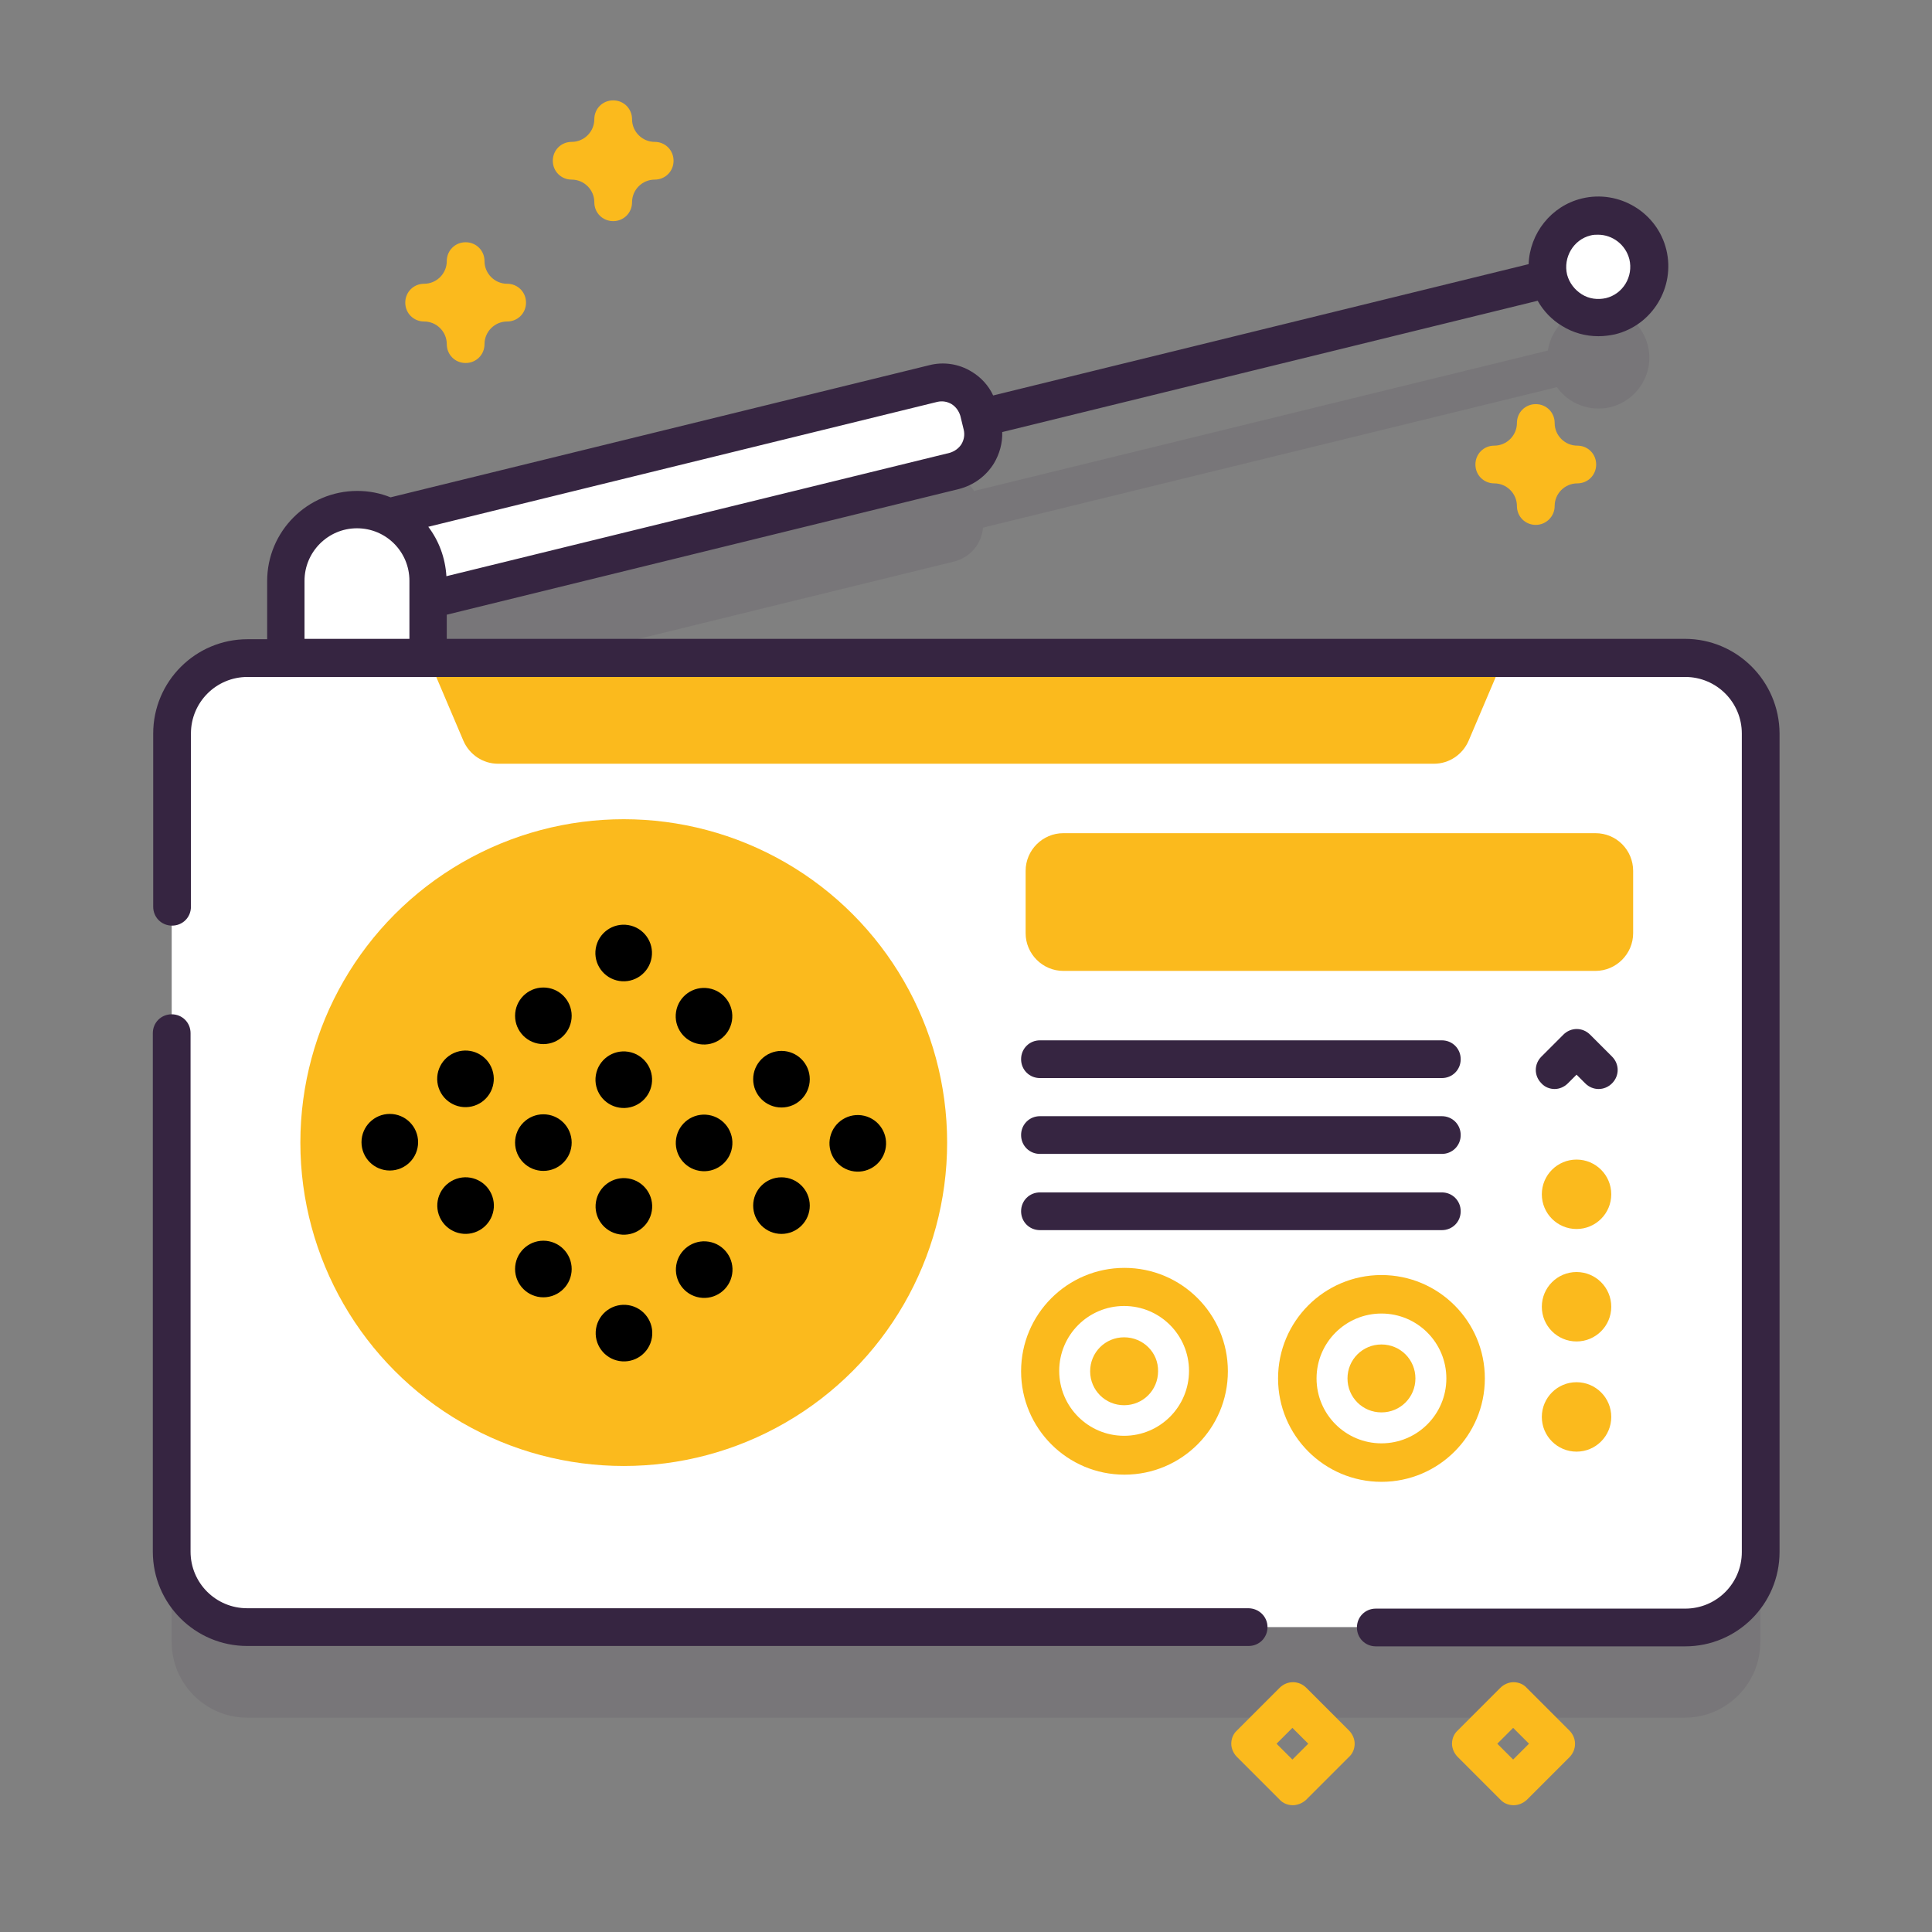
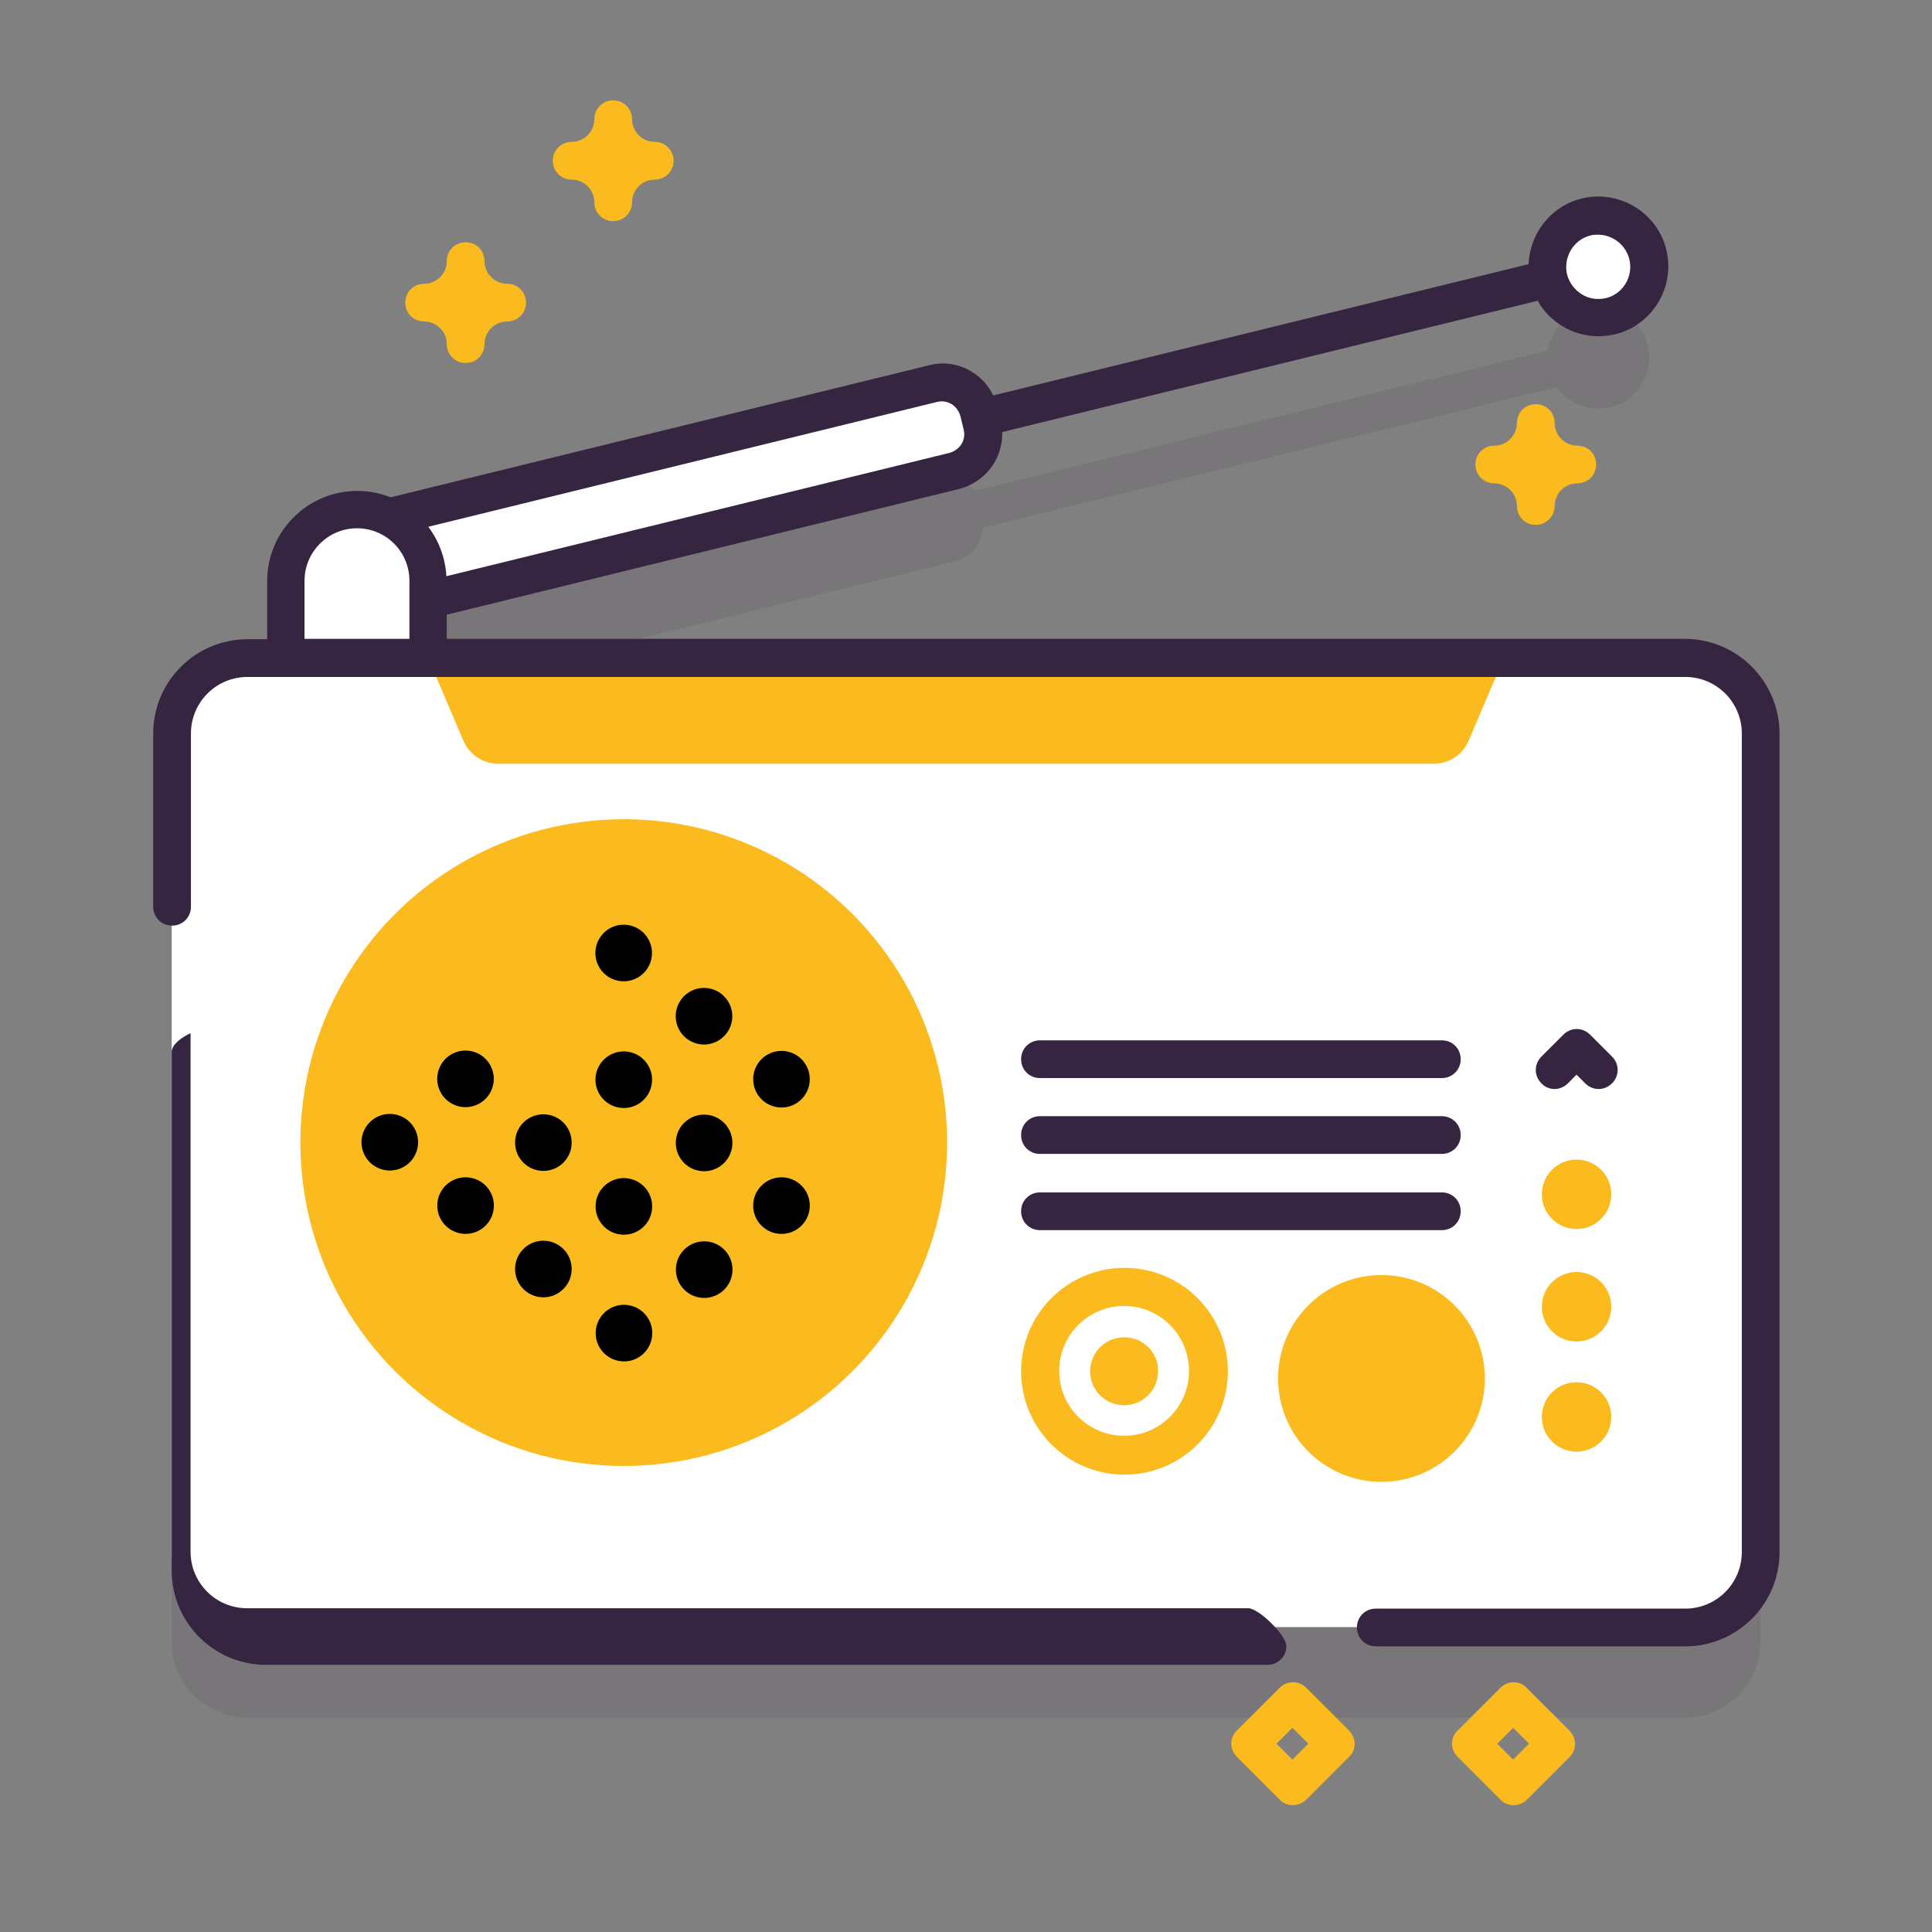
<svg xmlns="http://www.w3.org/2000/svg" id="Camada_1" x="0px" y="0px" viewBox="0 0 512 512" style="enable-background:new 0 0 512 512;" xml:space="preserve">
  <rect x="0" y="0" width="512" height="512" fill="#808080" stroke="none" />
  <style type="text/css">	.st0{opacity:0.1;fill:#362541;enable-background:new    ;}	.st1{fill:#FFFFFF;}	.st2{fill:#FBBA1D;}	.st3{fill:#362541;}</style>
  <g>
    <g>
      <g>
        <g>
          <path class="st0" d="M446.5,198.3H113.4V183l139.5-34.2c4.3-1.1,7.3-4.8,7.6-9c0.2,0,0.3,0,0.5-0.1l151.6-37.1     c3.1,4.4,8.7,6.6,14.2,5.3c7.2-1.8,11.7-9.1,9.9-16.3s-9.1-11.7-16.3-9.9c-5.5,1.4-9.4,5.9-10.2,11.2L258.6,130     c-0.2,0-0.3,0.1-0.4,0.2c-2.2-3.6-6.6-5.6-10.9-4.5L102.9,161c-2.5-1.2-5.3-2-8.3-2c-10.4,0-18.9,8.4-18.9,18.9v20.4H65.5     c-11,0-20,9-20,20v216.9c0,11,9,20,20,20h381c11,0,20-9,20-20V218.3C466.5,207.2,457.6,198.3,446.5,198.3L446.5,198.3z" />
          <g>
            <g>
              <g>
                <path class="st1" d="M252.9,124.8L95,163.5l-5.7-23.2l157.9-38.7c5.4-1.3,10.8,2,12.1,7.3l0.9,3.7        C261.6,118,258.3,123.5,252.9,124.8z" />
                <ellipse class="st1" cx="423.4" cy="70.8" rx="13.5" ry="13.5" />
              </g>
              <path class="st1" d="M113.4,178.8H75.7v-24.9c0-10.4,8.4-18.9,18.9-18.9s18.9,8.4,18.9,18.9L113.4,178.8L113.4,178.8z" />
              <g>
                <path class="st1" d="M446.5,431.2h-381c-11,0-20-9-20-20V194.3c0-11,9-20,20-20h381c11,0,20,9,20,20v216.9        C466.5,422.3,457.6,431.2,446.5,431.2z" />
                <path class="st2" d="M380,202.4H132c-4,0-7.6-2.4-9.2-6.1l-9.4-22.1h285.2l-9.4,22.1C387.6,200,384,202.4,380,202.4        L380,202.4z" />
                <g>
                  <circle class="st2" cx="165.3" cy="302.8" r="85.7" />
                  <g>
                    <g>
                      <circle cx="103.3" cy="302.7" r="7.5" />
                      <g>
                        <circle cx="144" cy="336.3" r="7.5" />
                        <circle cx="144" cy="302.8" r="7.5" />
-                         <circle cx="144" cy="269.2" r="7.5" />
                      </g>
                      <g>
                        <ellipse transform="matrix(0.948 -0.318 0.318 0.948 -95.137 55.722)" cx="123.3" cy="319.6" rx="7.5" ry="7.5" />
                        <ellipse transform="matrix(0.948 -0.318 0.318 0.948 -84.476 53.988)" cx="123.3" cy="286" rx="7.5" ry="7.5" />
                      </g>
                      <g>
                        <ellipse transform="matrix(0.161 -0.987 0.987 0.161 -209.959 459.557)" cx="165.3" cy="353.3" rx="7.5" ry="7.5" />
                        <ellipse transform="matrix(0.161 -0.987 0.987 0.161 -176.823 431.388)" cx="165.3" cy="319.7" rx="7.5" ry="7.5" />
                        <ellipse transform="matrix(0.161 -0.987 0.987 0.161 -143.686 403.221)" cx="165.3" cy="286.1" rx="7.5" ry="7.5" />
                        <ellipse transform="matrix(0.161 -0.987 0.987 0.161 -110.549 375.053)" cx="165.3" cy="252.5" rx="7.5" ry="7.5" />
                      </g>
                    </g>
                    <g>
-                       <ellipse transform="matrix(0.231 -0.973 0.973 0.231 -120.007 454.167)" cx="227.3" cy="303" rx="7.5" ry="7.5" />
                      <g>
                        <ellipse transform="matrix(0.161 -0.987 0.987 0.161 -109.274 410.126)" cx="186.6" cy="269.3" rx="7.5" ry="7.5" />
                        <ellipse transform="matrix(0.161 -0.987 0.987 0.161 -142.411 438.294)" cx="186.6" cy="302.9" rx="7.5" ry="7.5" />
                        <ellipse transform="matrix(0.161 -0.987 0.987 0.161 -175.548 466.461)" cx="186.6" cy="336.5" rx="7.5" ry="7.5" />
                      </g>
                      <g>
                        <circle cx="207.1" cy="286" r="7.5" />
                        <circle cx="207.1" cy="319.5" r="7.5" />
                      </g>
                    </g>
                  </g>
                </g>
                <g>
-                   <path class="st2" d="M432.8,230.8v16.5c0,5.5-4.5,10-10,10h-141c-5.5,0-10-4.5-10-10v-16.5c0-5.5,4.5-10,10-10h141         C428.4,220.8,432.8,225.3,432.8,230.8z" />
-                 </g>
+                   </g>
                <g>
                  <g>
                    <path class="st3" d="M412,288.6c-1.3,0-2.6-0.5-3.5-1.5c-2-2-2-5.1,0-7.1l5.8-5.8c2-2,5.1-2,7.1,0l5.8,5.8c2,2,2,5.1,0,7.1          c-2,2-5.1,2-7.1,0l-2.3-2.3l-2.3,2.3C414.5,288.1,413.2,288.6,412,288.6z" />
                  </g>
                </g>
                <g>
                  <circle class="st2" cx="298" cy="363.4" r="27.4" />
                  <g>
                    <path class="st1" d="M297.9,380.5c-9.5,0-17.2-7.7-17.2-17.2s7.7-17.2,17.2-17.2c9.5,0,17.2,7.7,17.2,17.2          S307.4,380.5,297.9,380.5z M297.9,354.4c-5,0-9,4-9,9s4,9,9,9s9-4,9-9C307,358.4,302.9,354.4,297.9,354.4z" />
                  </g>
                </g>
                <g>
                  <circle class="st2" cx="366.1" cy="365.3" r="27.4" />
                  <g>
-                     <path class="st1" d="M366.1,382.5c-9.5,0-17.2-7.7-17.2-17.2c0-9.5,7.7-17.2,17.2-17.2s17.2,7.7,17.2,17.2          S375.6,382.5,366.1,382.5z M366.1,356.3c-5,0-9,4-9,9s4,9,9,9s9-4,9-9S371.1,356.3,366.1,356.3z" />
-                   </g>
+                     </g>
                </g>
                <g>
                  <circle class="st2" cx="417.8" cy="316.5" r="9.2" />
                  <circle class="st2" cx="417.8" cy="346.3" r="9.2" />
                </g>
                <g>
                  <circle class="st2" cx="417.8" cy="375.5" r="9.2" />
                </g>
                <g>
                  <path class="st3" d="M382.1,285.7H275.6c-2.8,0-5-2.2-5-5s2.2-5,5-5h106.5c2.8,0,5,2.2,5,5S384.9,285.7,382.1,285.7z" />
                </g>
                <g>
                  <path class="st3" d="M382.1,305.8H275.6c-2.8,0-5-2.2-5-5s2.2-5,5-5h106.5c2.8,0,5,2.2,5,5S384.9,305.8,382.1,305.8z" />
                </g>
                <g>
                  <path class="st3" d="M382.1,326H275.6c-2.8,0-5-2.2-5-5s2.2-5,5-5h106.5c2.8,0,5,2.2,5,5S384.9,326,382.1,326z" />
                </g>
              </g>
            </g>
            <g>
              <path class="st2" d="M123.4,96.2c-2.8,0-5-2.2-5-5c0-3.3-2.7-6-6-6c-2.8,0-5-2.2-5-5s2.2-5,5-5c3.3,0,6-2.7,6-6       c0-2.8,2.2-5,5-5s5,2.2,5,5c0,3.3,2.7,6,6,6c2.8,0,5,2.2,5,5s-2.2,5-5,5c-3.3,0-6,2.7-6,6C128.4,94,126.2,96.2,123.4,96.2z" />
              <path class="st2" d="M162.5,58.6c-2.8,0-5-2.2-5-5c0-3.3-2.7-6-6-6c-2.8,0-5-2.2-5-5s2.2-5,5-5c3.3,0,6-2.7,6-6       c0-2.8,2.2-5,5-5s5,2.2,5,5c0,3.3,2.7,6,6,6c2.8,0,5,2.2,5,5s-2.2,5-5,5c-3.3,0-6,2.7-6,6C167.5,56.4,165.3,58.6,162.5,58.6z" />
              <path class="st2" d="M407,139.1c-2.8,0-5-2.2-5-5c0-3.3-2.7-6-6-6c-2.8,0-5-2.2-5-5s2.2-5,5-5c3.3,0,6-2.7,6-6       c0-2.8,2.2-5,5-5s5,2.2,5,5c0,3.3,2.7,6,6,6c2.8,0,5,2.2,5,5s-2.2,5-5,5c-3.3,0-6,2.7-6,6C412,136.9,409.7,139.1,407,139.1z" />
              <path class="st2" d="M342.6,478.4c-1.3,0-2.6-0.5-3.5-1.5l-11.3-11.3c-0.9-0.9-1.5-2.2-1.5-3.5s0.5-2.6,1.5-3.5l11.3-11.3       c2-2,5.1-2,7.1,0l11.3,11.3c0.9,0.9,1.5,2.2,1.5,3.5s-0.5,2.6-1.5,3.5L346.1,477C345.1,477.9,343.8,478.4,342.6,478.4z        M338.3,462.1l4.2,4.2l4.2-4.2l-4.2-4.2L338.3,462.1z" />
              <path class="st2" d="M401.1,478.4c-1.3,0-2.6-0.5-3.5-1.5l-11.3-11.3c-0.9-0.9-1.5-2.2-1.5-3.5s0.5-2.6,1.5-3.5l11.3-11.3       c0.9-0.9,2.2-1.5,3.5-1.5s2.6,0.5,3.5,1.5l11.3,11.3c2,2,2,5.1,0,7.1L404.6,477C403.6,477.9,402.4,478.4,401.1,478.4z        M396.8,462.1l4.2,4.2l4.2-4.2l-4.2-4.2L396.8,462.1z" />
            </g>
          </g>
        </g>
      </g>
      <g>
        <path class="st3" d="M446.5,169.3H118.4v-6.4l135.7-33.3c3.9-1,7.2-3.4,9.3-6.8c1.5-2.5,2.3-5.4,2.2-8.3l141.9-34.8    c1.5,2.7,3.8,5.1,6.5,6.7c2.9,1.8,6.2,2.7,9.6,2.7c1.5,0,3-0.2,4.4-0.5c9.9-2.4,16-12.5,13.6-22.4v0c-2.4-9.9-12.5-16-22.4-13.6    c-8.2,2-13.8,9.3-14.1,17.4l-141.9,34.8c-1.2-2.6-3.2-4.8-5.7-6.3c-3.4-2.1-7.5-2.7-11.3-1.7l-142.7,35c-2.7-1.1-5.7-1.7-8.8-1.7    c-13.2,0-23.9,10.7-23.9,23.9v15.4h-5.2c-13.8,0-25,11.2-25,25v45.9c0,2.8,2.2,5,5,5s5-2.2,5-5v-45.9c0-8.3,6.7-15,15-15h381    c8.3,0,15,6.7,15,15v216.9c0,8.3-6.7,15-15,15h-82c-2.8,0-5,2.2-5,5s2.2,5,5,5h82c13.8,0,25-11.2,25-25V194.3    C471.5,180.5,460.3,169.3,446.5,169.3L446.5,169.3z M421.5,62.4c0.7-0.2,1.4-0.2,2-0.2c3.8,0,7.3,2.6,8.3,6.5    c1.1,4.6-1.7,9.2-6.2,10.3c-2.2,0.5-4.5,0.2-6.4-1c-1.9-1.2-3.3-3-3.9-5.2C414.2,68.2,417,63.5,421.5,62.4z M248.4,106.5    c1.3-0.3,2.6-0.1,3.8,0.6c1.1,0.7,1.9,1.8,2.3,3.1c0.2,0.9,0.7,2.8,0.9,3.7c0.3,1.3,0.1,2.6-0.6,3.8c-0.7,1.1-1.8,1.9-3.1,2.3    l-133.4,32.7c-0.3-4.9-2-9.4-4.8-13.1L248.4,106.5z M80.7,153.9c0-7.6,6.2-13.9,13.9-13.9s13.9,6.2,13.9,13.9v15.4H80.7    L80.7,153.9z" />
-         <path class="st3" d="M330.8,426.2H65.5c-8.3,0-15-6.7-15-15V273.8c0-2.8-2.2-5-5-5s-5,2.2-5,5v137.4c0,13.8,11.2,25,25,25h265.4    c2.8,0,5-2.2,5-5S333.6,426.2,330.8,426.2z" />
+         <path class="st3" d="M330.8,426.2H65.5c-8.3,0-15-6.7-15-15V273.8s-5,2.2-5,5v137.4c0,13.8,11.2,25,25,25h265.4    c2.8,0,5-2.2,5-5S333.6,426.2,330.8,426.2z" />
      </g>
    </g>
  </g>
</svg>